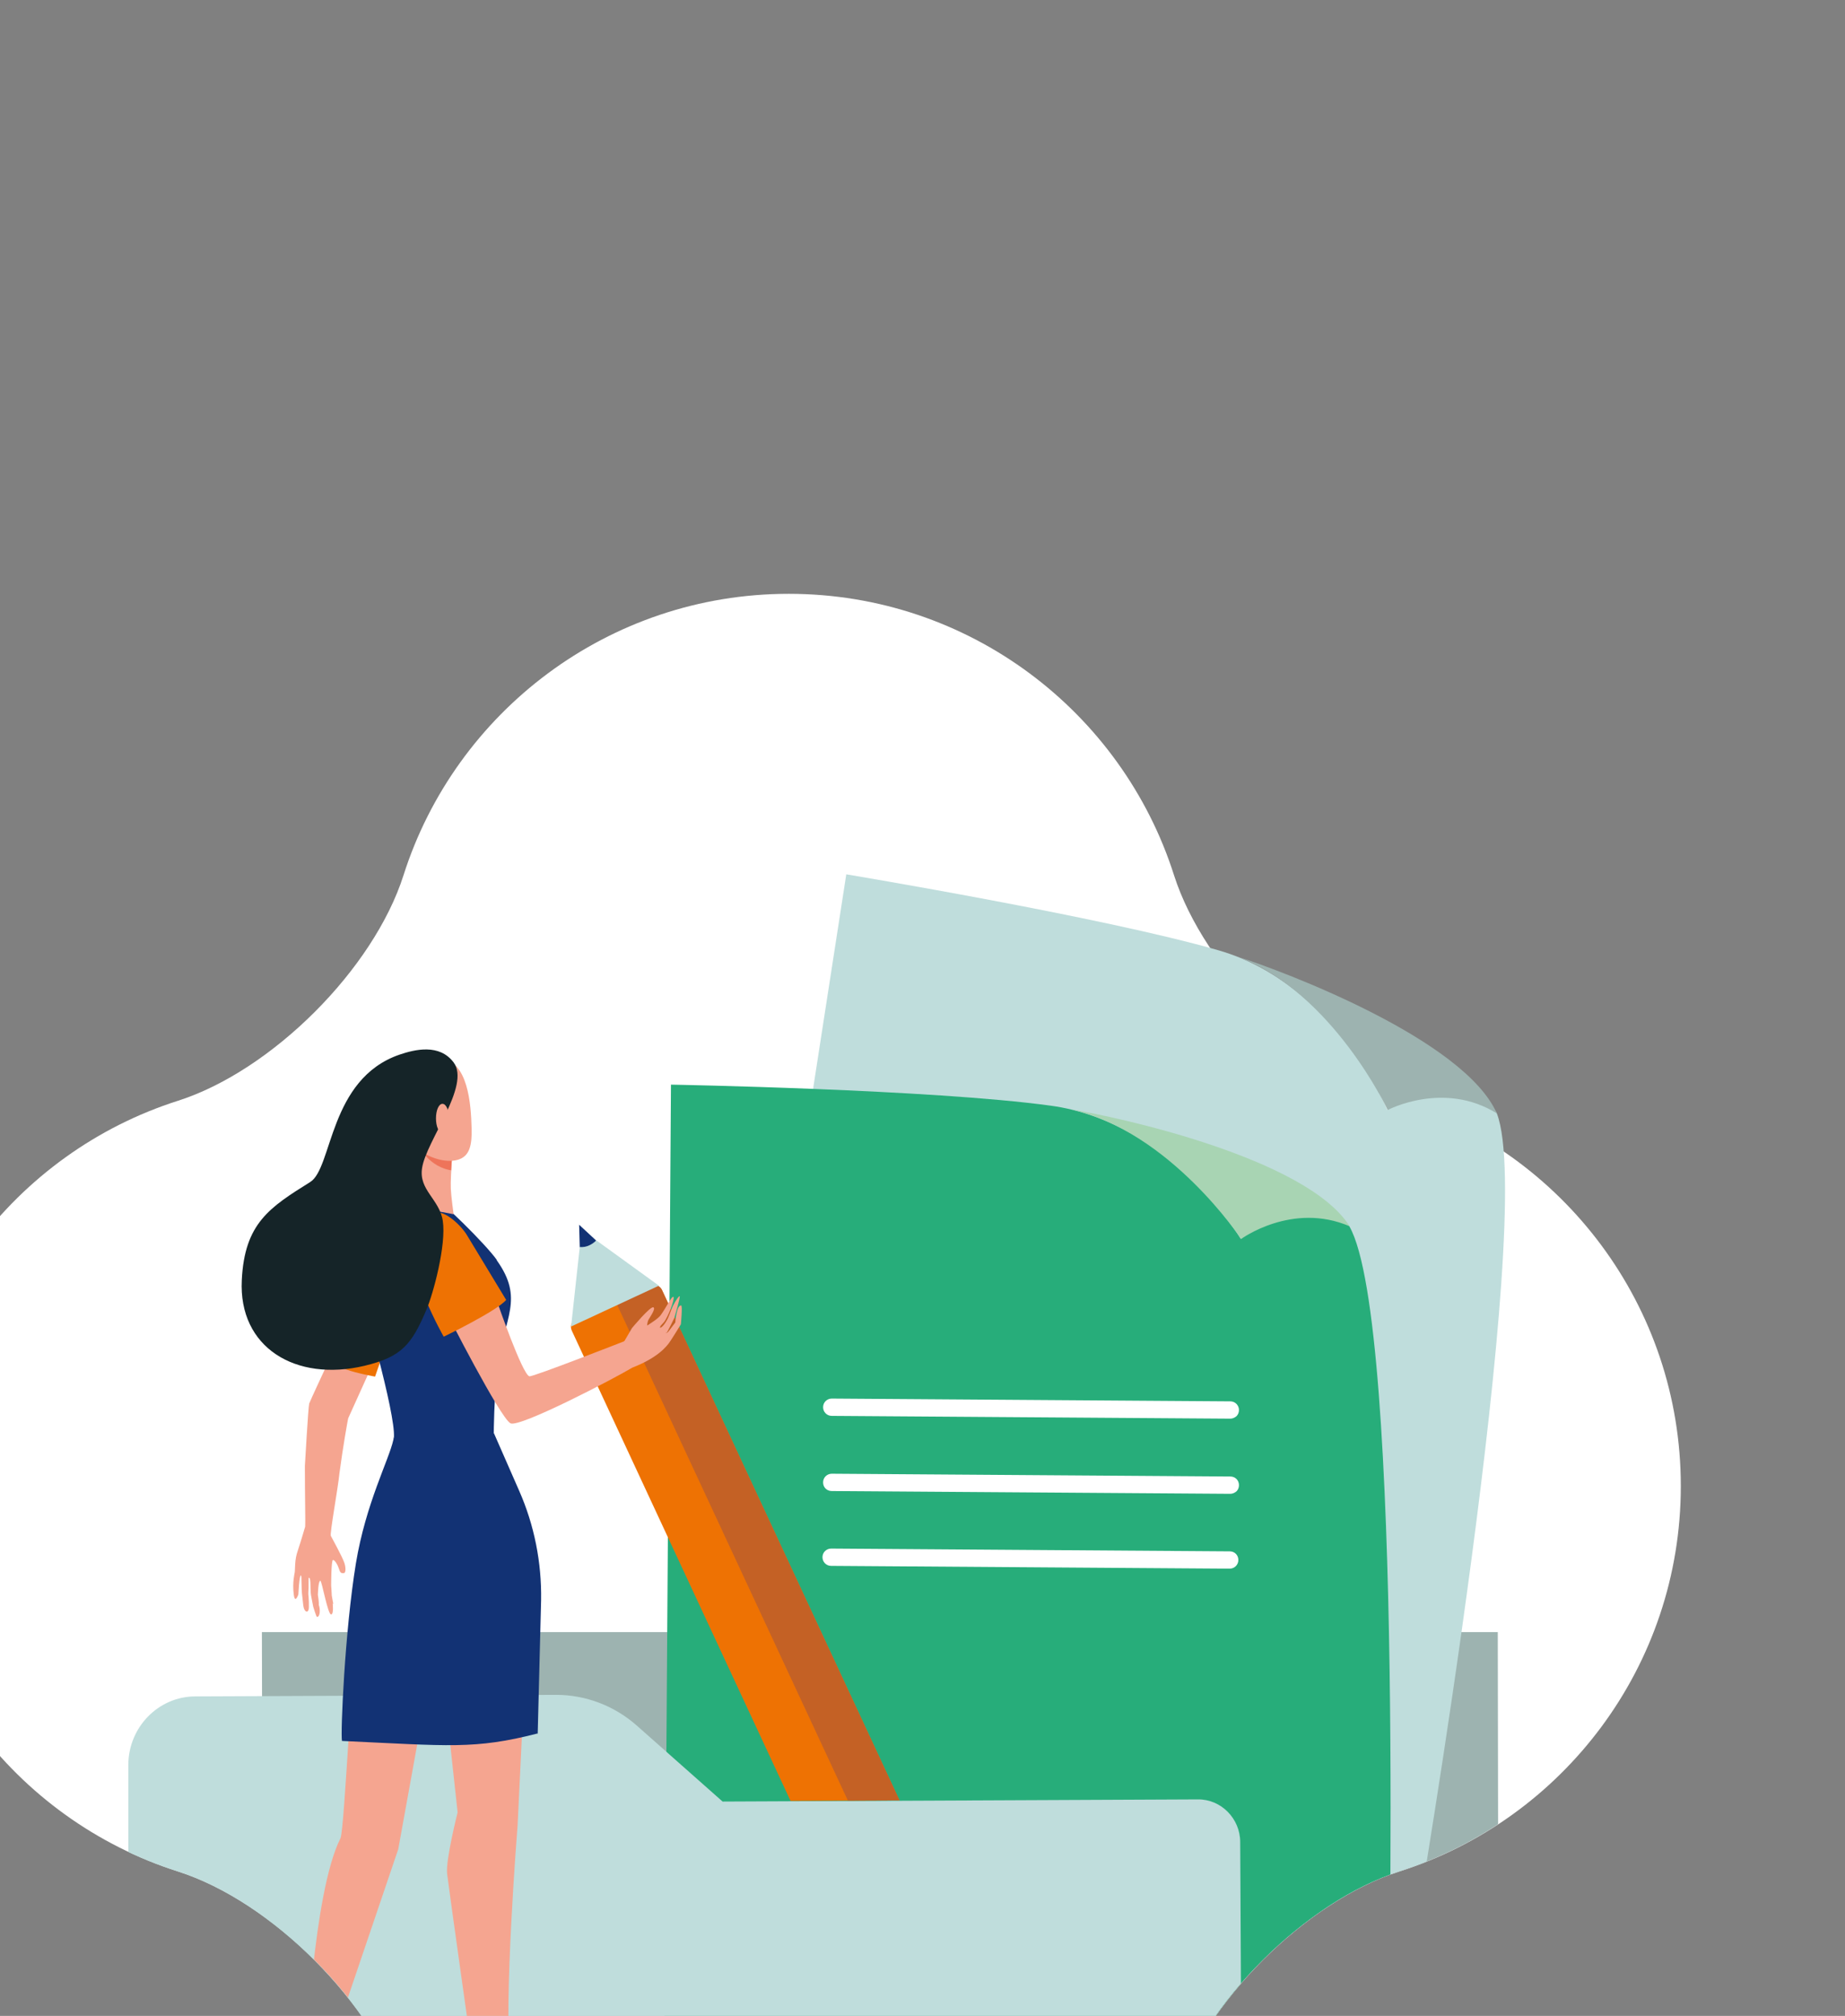
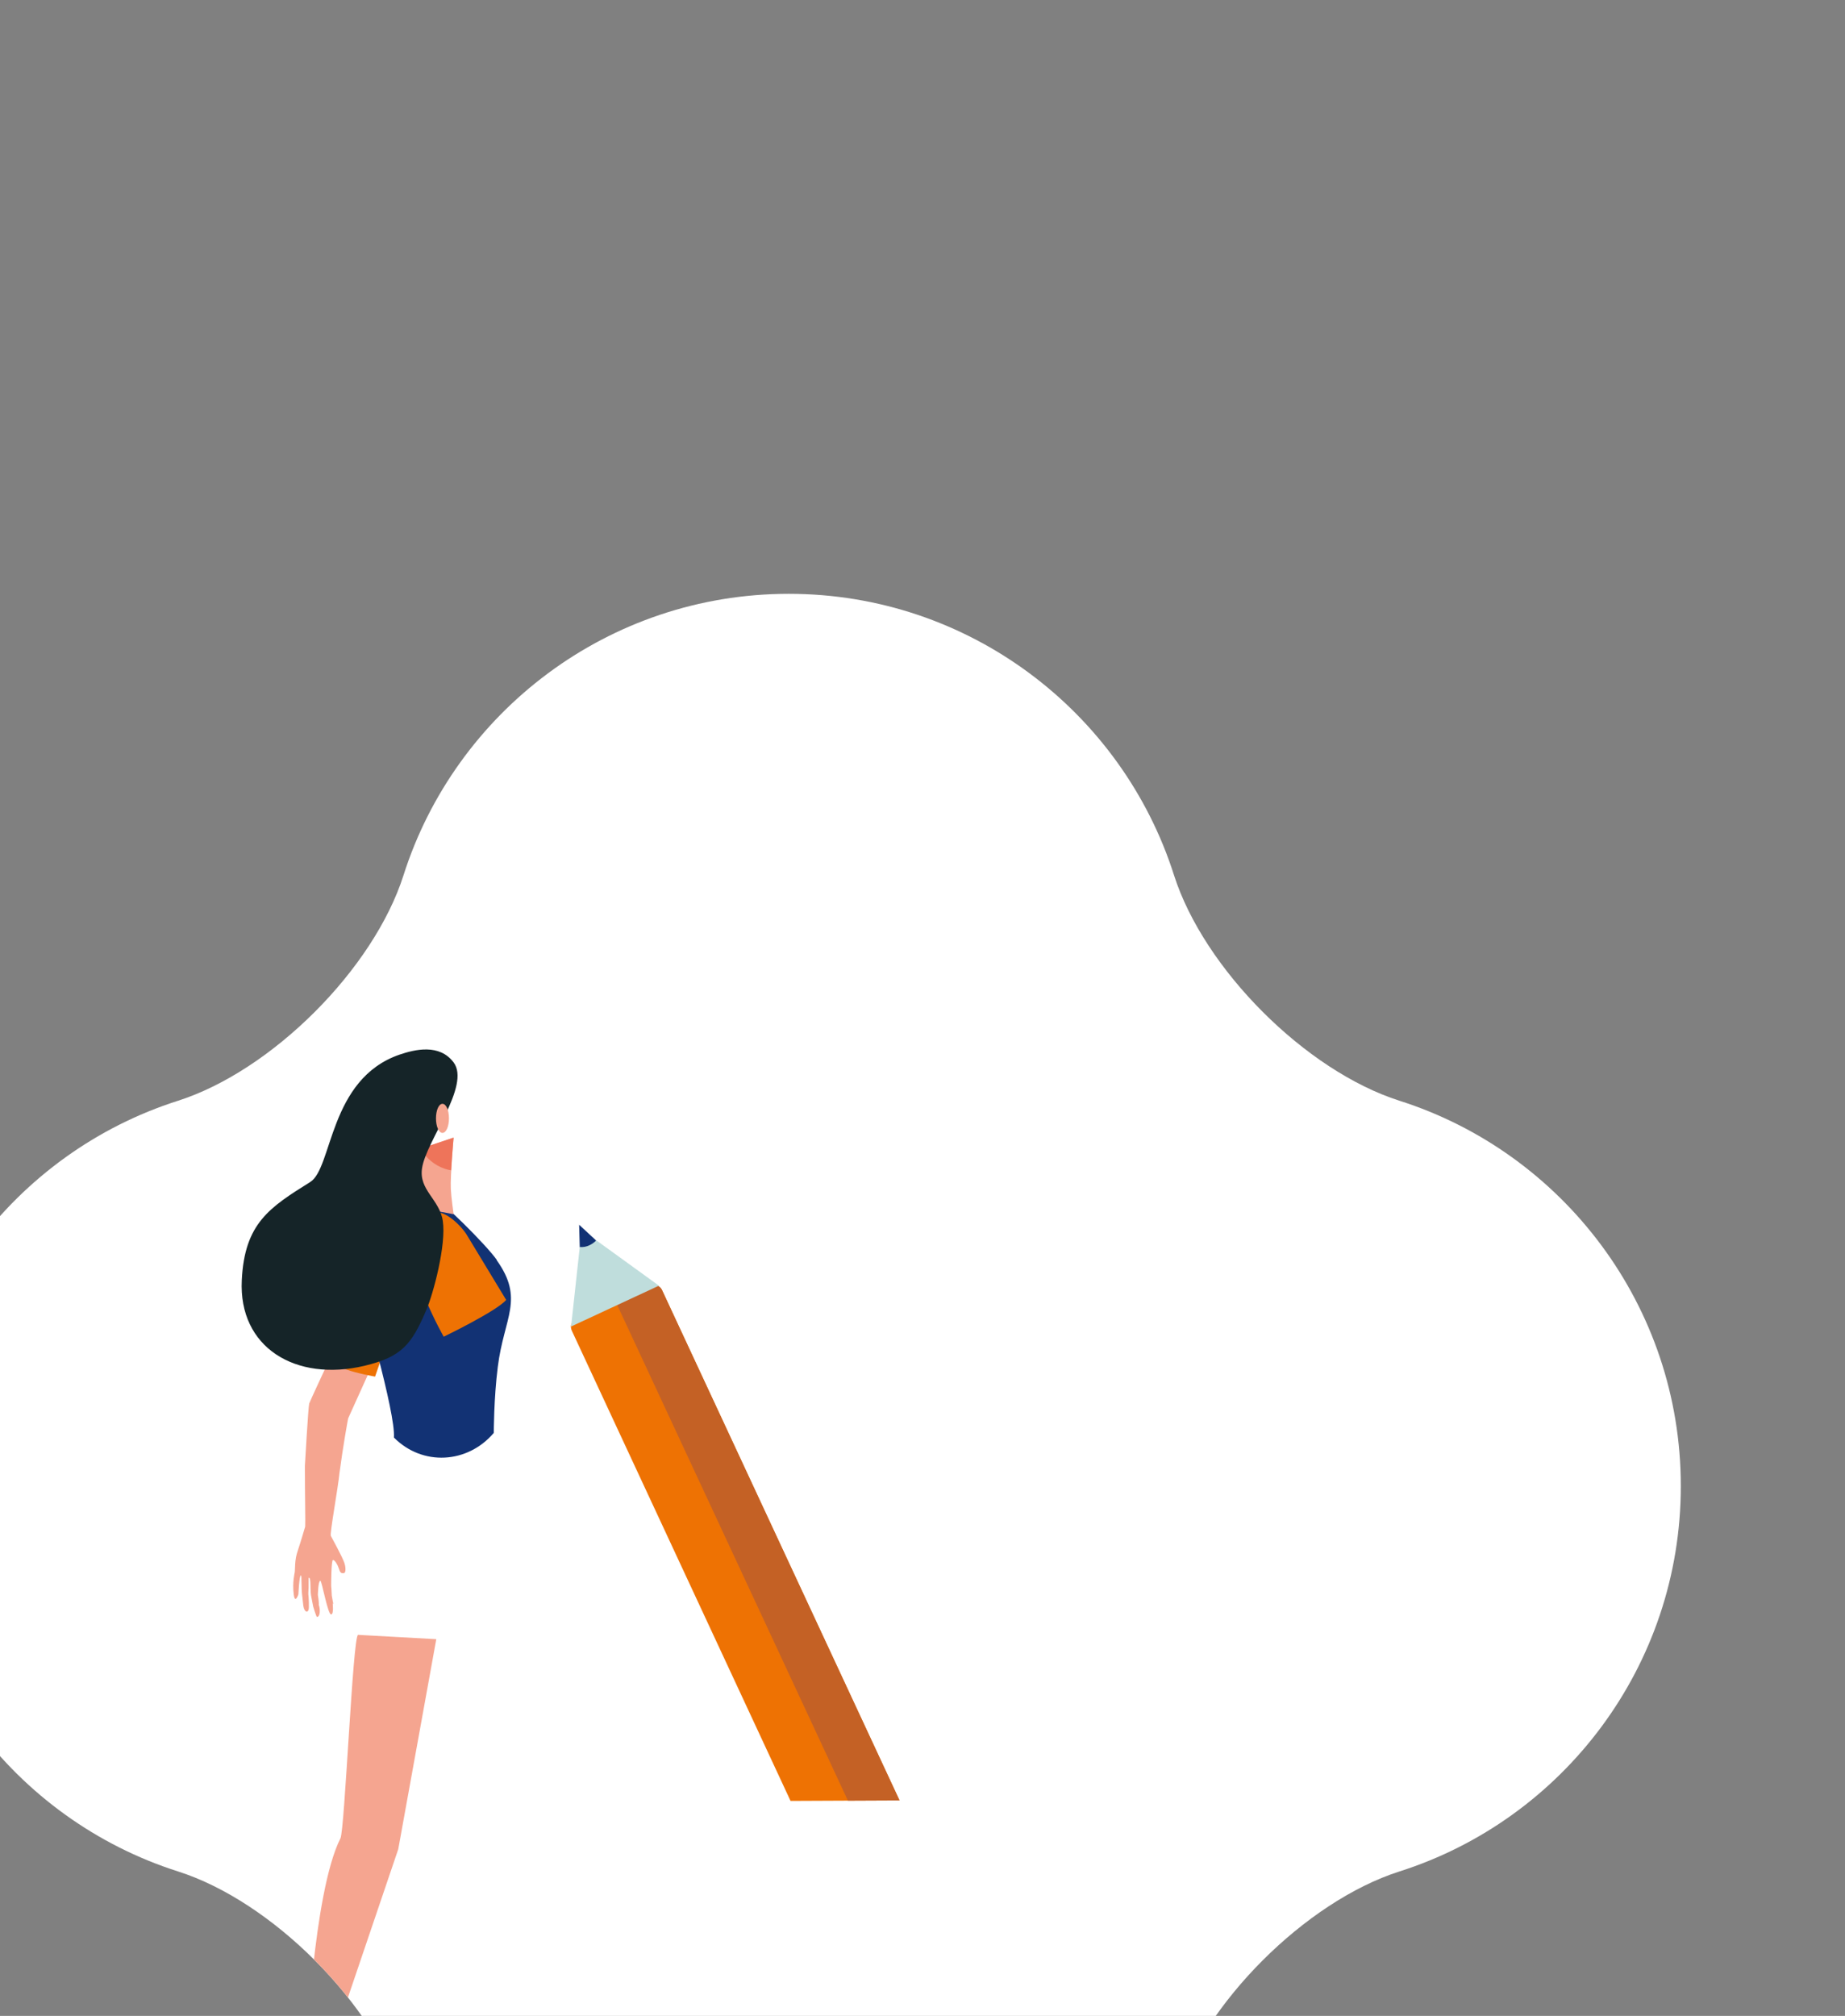
<svg xmlns="http://www.w3.org/2000/svg" version="1.1" viewBox="0 0 596.7 651.8" width="596.7" height="651.8" x="0" y="0">
  <rect x="0" y="0" width="596.7" height="651.8" fill="#808080" stroke="none" />
  <defs>
    <style>
      .st0 {
        fill: none;
      }

      .st1 {
        fill: #ee7203;
      }

      .st2 {
        fill: #f5a590;
      }

      .st3 {
        fill: #a8d4b3;
      }

      .st4 {
        fill: #27ad7a;
      }

      .st5 {
        clip-path: url(#clippath-1);
      }

      .st6 {
        clip-path: url(#clippath-2);
      }

      .st7 {
        fill: #fff;
      }

      .st8 {
        fill: #9db3b0;
      }

      .st9 {
        fill: #ee745a;
      }

      .st10 {
        fill: #123274;
      }

      .st11 {
        fill: #c46125;
      }

      .st12 {
        fill: #bfdddc;
      }

      .st13 {
        fill: #152428;
      }

      .st14 {
        clip-path: url(#clippath);
      }
    </style>
    <clipPath id="clippath">
-       <path class="st0" d="M533.8,303.1c-30.4-9.7-40.5-98.9-50.2-129.2-16.8-52.8-170.2-71.1-228.6-71.1s-107.8,127.4-124.6,180.2c-9.7,30.4-42.6,63.2-72.9,72.9-52.8,16.8-91,66.3-91,124.6s38.2,107.8,91,124.6c30.4,9.7,63.2,42.6,72.9,72.9,16.8,52.8,66.3,91,124.6,91s107.8-38.2,124.6-91c9.7-30.4,42.6-63.2,72.9-72.9,52.8-16.8,91-66.3,91-124.6s43-160.6-9.8-177.4Z" />
-     </clipPath>
+       </clipPath>
    <clipPath id="clippath-1">
      <path class="st0" d="M62.2,659.6l.9-308.9h359.5l-1.3,244.8c0-7.6-6.2-14-13.7-13.9l-153.7.7-27.9-24.6c-7.2-6.3-16.4-9.8-25.9-9.8l-116.7.5c-12,0-21.7,10-21.7,22.2v26.4c.1,0,.4,62.5.4,62.5Z" />
    </clipPath>
    <clipPath id="clippath-2">
      <path class="st0" d="M452.6,355.9c-30.4-9.7-63.2-42.6-72.9-72.9-16.8-52.8-66.3-91-124.6-91s-107.8,38.2-124.6,91c-9.7,30.4-42.6,63.2-72.9,72.9-52.8,16.8-91,66.3-91,124.6s38.2,107.8,91,124.6c30.4,9.7,63.2,42.6,72.9,72.9,16.8,52.8,66.3,91,124.6,91s107.8-38.2,124.6-91c9.7-30.4,42.6-63.2,72.9-72.9,52.8-16.8,91-66.3,91-124.6s-38.2-107.8-91-124.6Z" />
    </clipPath>
  </defs>
  <g id="Omvorm">
    <path class="st7" d="M452.6,355.9c-30.4-9.7-63.2-42.6-72.9-72.9-16.8-52.8-66.3-91-124.6-91s-107.8,38.2-124.6,91c-9.7,30.4-42.6,63.2-72.9,72.9-52.8,16.8-91,66.3-91,124.6s38.2,107.8,91,124.6c30.4,9.7,63.2,42.6,72.9,72.9,16.8,52.8,66.3,91,124.6,91s107.8-38.2,124.6-91c9.7-30.4,42.6-63.2,72.9-72.9,52.8-16.8,91-66.3,91-124.6s-38.2-107.8-91-124.6Z" />
  </g>
  <g id="Illustratie">
    <g class="st14">
      <g>
        <path class="st8" d="M84.7,527.7l.3,132,1,201c0,7.6,6.2,13.9,13.7,13.8l344.8-1.2c22.4,0,40.4-17,40.4-37.7l-.5-307.9H84.7Z" />
        <g>
          <path class="st12" d="M226.7,586.2l231.4,35.8s39-228.5,26-262c-.2-.5-.6-.9-.8-1.3-.7-1.3-1.4-2.3-2.4-2.6-21.4-7.4-32.2,2.8-32.2,2.8,0,0-17.1-40.8-54.5-51.6-37.4-10.8-120.5-24.6-120.5-24.6l-47,303.6Z" />
          <path class="st8" d="M400.5,309.4c13.9,4.4,73,26.5,83.6,50.6-17.2-10.7-35.3-1.1-35.3-1.1,0,0-17.6-37.7-48.3-49.5Z" />
        </g>
        <g>
          <path class="st4" d="M214.9,657.9l234.1,1.6s5.3-231.8-12.6-263c-.2-.3-.5-.5-.7-.8-1-1.5-1.9-2.4-3-2.6-22.2-4.2-31.4,7.5-31.4,7.5,0,0-22.9-37.9-61.5-43.1-38.6-5.3-122.8-6.8-122.8-6.8l-2.1,307.2Z" />
          <path class="st3" d="M346.4,358.7c14.4,2.3,76.1,15.6,90.1,37.8-18.6-8-35.1,4.1-35.1,4.1,0,0-22.9-34.7-55-41.9Z" />
        </g>
        <g>
          <path class="st7" d="M397.9,477.4l-128.9-.9h0c-1.5,0-2.8,1.2-2.8,2.8,0,.8.3,1.5.8,2s1.2.8,2,.8l128.9.9h0c.7,0,1.4-.3,2-.8.5-.5.8-1.2.8-2,0-.8-.3-1.5-.8-2-.5-.5-1.2-.8-2-.8Z" />
          <path class="st7" d="M269,457.8l128.9.9h0c.7,0,1.4-.3,2-.8.5-.5.8-1.2.8-2,0-1.5-1.2-2.8-2.8-2.8l-128.9-.9h0c-1.5,0-2.8,1.2-2.8,2.8,0,1.5,1.2,2.8,2.8,2.8Z" />
          <path class="st7" d="M397.7,501.6l-128.9-.9c-1.5,0-2.8,1.2-2.8,2.8,0,1.5,1.2,2.8,2.8,2.8l128.9.9h0c1.5,0,2.8-1.2,2.8-2.8,0-.8-.3-1.5-.8-2-.5-.5-1.2-.8-2-.8Z" />
        </g>
        <path class="st12" d="M42,659.6l.9,189.4h359.5l-1.3-253.4c0-7.6-6.2-13.9-13.7-13.8l-153.7.7-27.9-24.7c-7.2-6.3-16.4-9.8-25.9-9.8l-116.7.5c-12,0-21.7,10-21.7,22.2v26.4c.1,0,.4,62.5.4,62.5Z" />
      </g>
    </g>
  </g>
  <g id="Illust_-_Boven">
    <g class="st5">
      <g>
        <polygon class="st10" points="187.5 403.3 187.3 396 192.8 401.1 191.4 404.2 187.5 403.3" />
        <path class="st1" d="M301.8,605.5l-87.8-188.6c-7.4-3.7-7-6-11.2-4.1l-8.7,10.7c-4.2,2-11.1,2.6-9.1,6.9l87.8,188.7,29-13.6Z" />
        <path class="st11" d="M301.8,605.5l-87.8-188.6c-2-4.2-17.3-1.2-17.3-1.2l91.4,196.3,13.7-6.4Z" />
        <path class="st12" d="M192.8,401.1c-.6.6-1.3,1.1-2.1,1.5-1,.5-2.1.7-3.2.6l-2.8,25.7,28.4-13.2-20.3-14.7Z" />
      </g>
    </g>
    <g class="st6">
      <g>
        <path class="st2" d="M107.8,518.6s-.4-2-.5-2.7c0-.8-.2-3.2-.2-3.2,0,0,0-8.4.6-8.3.6,0,1.4,1.5,1.6,2,.2.5.4,1.1.6,1.6.2.5.7.8,1.4.6.7-.2.4-2.4.1-3.2-.8-2.3-4.1-8.2-4.4-8.8-.4-.7,2.3-15.3,2.8-20.4h0c1.1-8.3,2.6-16.7,2.8-17.6l14.7-32.5-9.8-10s-16.8,35.8-17.5,37.7c-.3.9-1.4,20.2-1.4,20.2,0,9.5.2,18,.1,19.6,0,0-1.4,4.8-2.4,7.8-1.1,3-.8,6.2-1,7.1,0,.1-.8,3.2-.3,7,.4,3.3,1.5,0,1.5,0,0,0,.3-6.2.8-6.1.4,0,0,3.5.5,7.1.1.9.2,1.9.3,2.7.3,2.2,1.8,2.7,1.8.3,0-.8,0-2.2-.1-3.2-.2-1.1,0-2.1,0-3,0-1.8,0-3.2,0-3.1,0,0,.4-.3.5.7.2,1.2,0,3.8.4,5.5.2,1,.6,3.1.6,3.1,0,0,1,3.3,1.2,3.3,1.1,0,1.1-2.6.6-3.9.1-1-.3-3.2-.3-3.2,0,0,.1-4.6.8-4.6.5,0,2.4,11,3.5,10.9.9-.1.5-3.5.5-3.5" />
        <path class="st1" d="M121.3,445.1s-6.1-1.1-9.3-2.3c-4.3-1.6-7.2-3-7.2-3,0,0,4.7-20.3,10.6-32.6,2.4-5.1,4.9-7.5,8.4-8.1,0,0,7.3,4.8,7,16.3,0,2.7-9.5,29.7-9.5,29.7" />
-         <path class="st2" d="M140.1,513.3l7.9,72.7s-3.9,15.4-3.4,19.8c.5,4.4,8.6,61.7,8.6,61.7l-.3,3.2v9.5s30.2,0,30.2,0c0,0-6.4-3-15.4-8.8-.7-.4-2.2-1.8-2.6-4.6-2.4-17.7,2.3-76.6,2.3-76.6l3.7-76.7-31.1-.2Z" />
        <path class="st2" d="M115.8,528.6c-1.7.4-4.3,63-5.7,65.8-8.9,17.6-11.1,71-11.1,71l-2.6,7.6-2.8,9.3s8.9,2.4,13.6-.2l-.5-9.2-.5-8.4,22.6-66.6,12.3-67.9-25.3-1.4Z" />
        <path class="st10" d="M160.7,407.4c-3.6-5.1-18.7-20-20.3-19.9-4.9,0-20.8,0-24,1.7v3.5c.1,15.6,2.1,31.2,6,46.3,2.7,10.5,5.3,21.8,5,25.8h0c9.2,9.3,23.8,8.5,32.3-1.5,0,0,0-11.2,1.3-21.4,2-16,8.7-21.8-.4-34.5" />
        <path class="st2" d="M135.5,371.6s.4,10.4-.5,14.4c-.9,4-2.1,4.2,5.7,5.5,3.1.5,6,1.1,6,1.1,0,0-.8-5.8-.9-8.2-.2-4,.9-16.5.9-16.5l-11.2,3.7Z" />
        <path class="st9" d="M141.4,376.8c1.6.9,3.1,1.4,4.5,1.6.3-4.9.8-10.6.8-10.6l-10.7,3.6c1.2,2.1,3,4,5.4,5.4" />
-         <path class="st2" d="M137.9,342.4s-4.5,1.6-6.9,6.5c-2.5,4.9-3.4,18.7,6.3,24.1,4.8,2.7,10.3,3.2,13,.8,2.7-2.4,2.3-7.7,2.1-12.2-.5-8.8-2.5-22.1-14.4-19.3" />
        <path class="st2" d="M130.8,359.7c.6,2.3-.2,4.5-1.6,5-1.5.4-3.1-1.1-3.6-3.4-.6-2.3.2-4.5,1.6-5,1.5-.4,3.1,1.1,3.6,3.4" />
        <path class="st9" d="M110.6,565.7s0,0,0,0h0Z" />
-         <path class="st2" d="M215.5,431.1c.6-.8,2.6-5,2.6-5,0,0,2.1-7.1,1.7-7-.3,0-1.1,1.1-2.2,3.2-.6,1.3-1.3,3.6-2,4.7-1.1,2-2.4,2.8-2.1,2,.2-.6,1-1,1.7-2.2,1.7-2.9,3.2-7.6,2.5-7.5-.6,0-2.2,3.4-4,5.9-.8,1.1-3,2.5-4.4,3.4,0-.6.2-1.3.3-1.6.2-.6,2.7-3.9,1.7-4.3-1-.4-6.9,6.7-6.9,6.7l-2.4,4.1-.2.2h0s-29.6,11.6-30.6,11.3c-2.3-.7-10.3-23.8-10.3-23.8l-16.5,3c-.2-.1,17.4,34.3,20.7,36,2.9,1.5,33.6-14.5,39.4-18,8-3.1,11.1-6.7,12.3-8.6.7-1,3.4-5.4,3.4-5.4,0,0,.6-6,.1-6.1-1.5-.2-1.9,5.5-1.9,5.5,0,0-2,2.7-2.3,3-.9.9-.7.2-.7.2" />
        <path class="st1" d="M133.7,401.3c-2.3,9.6,9.8,30.9,9.8,30.9,0,0,17.2-8.3,20.2-11.9,0,0-11.8-19.5-12.6-20.8-1.6-2.8-7.1-8.5-10.9-7.4-2.4.7-6.5,9.2-6.5,9.2" />
        <path class="st13" d="M136.5,377.7c1.3-8.8,15.8-26.7,10.2-34.2-4.6-6.1-12.5-4.2-17.5-2.5-22.9,7.9-21.6,36.7-28.9,41.2-13.1,8.2-21.2,13.3-22.1,31.7-1.1,21.8,17.4,33,39.7,27.7,12-2.9,15.2-6.8,20-18.1,2.2-5.1,6.5-21,5.3-28.8-1.1-7-7.8-9.9-6.7-17" />
        <path class="st2" d="M145.2,361.6c0,2.6-.9,4.7-2.1,4.7s-2.1-2.1-2.1-4.7.9-4.7,2.1-4.7,2.1,2.1,2.1,4.7" />
-         <path class="st10" d="M173.9,560.6l1.1-43.2c.2-12.2-2.2-24.3-7.1-35.4l-8.2-18.7c-3.3,1.1-6.4,2-9.9,2.4-7.5.9-15,0-22.5-.9,0,.3,0,.5-.1.8-1.4,6.4-8.9,20.5-12.1,39.9-3.6,22-5,54.9-4.5,57.4,34.7,1.6,42.9,2.8,63.2-2.4" />
      </g>
    </g>
  </g>
</svg>